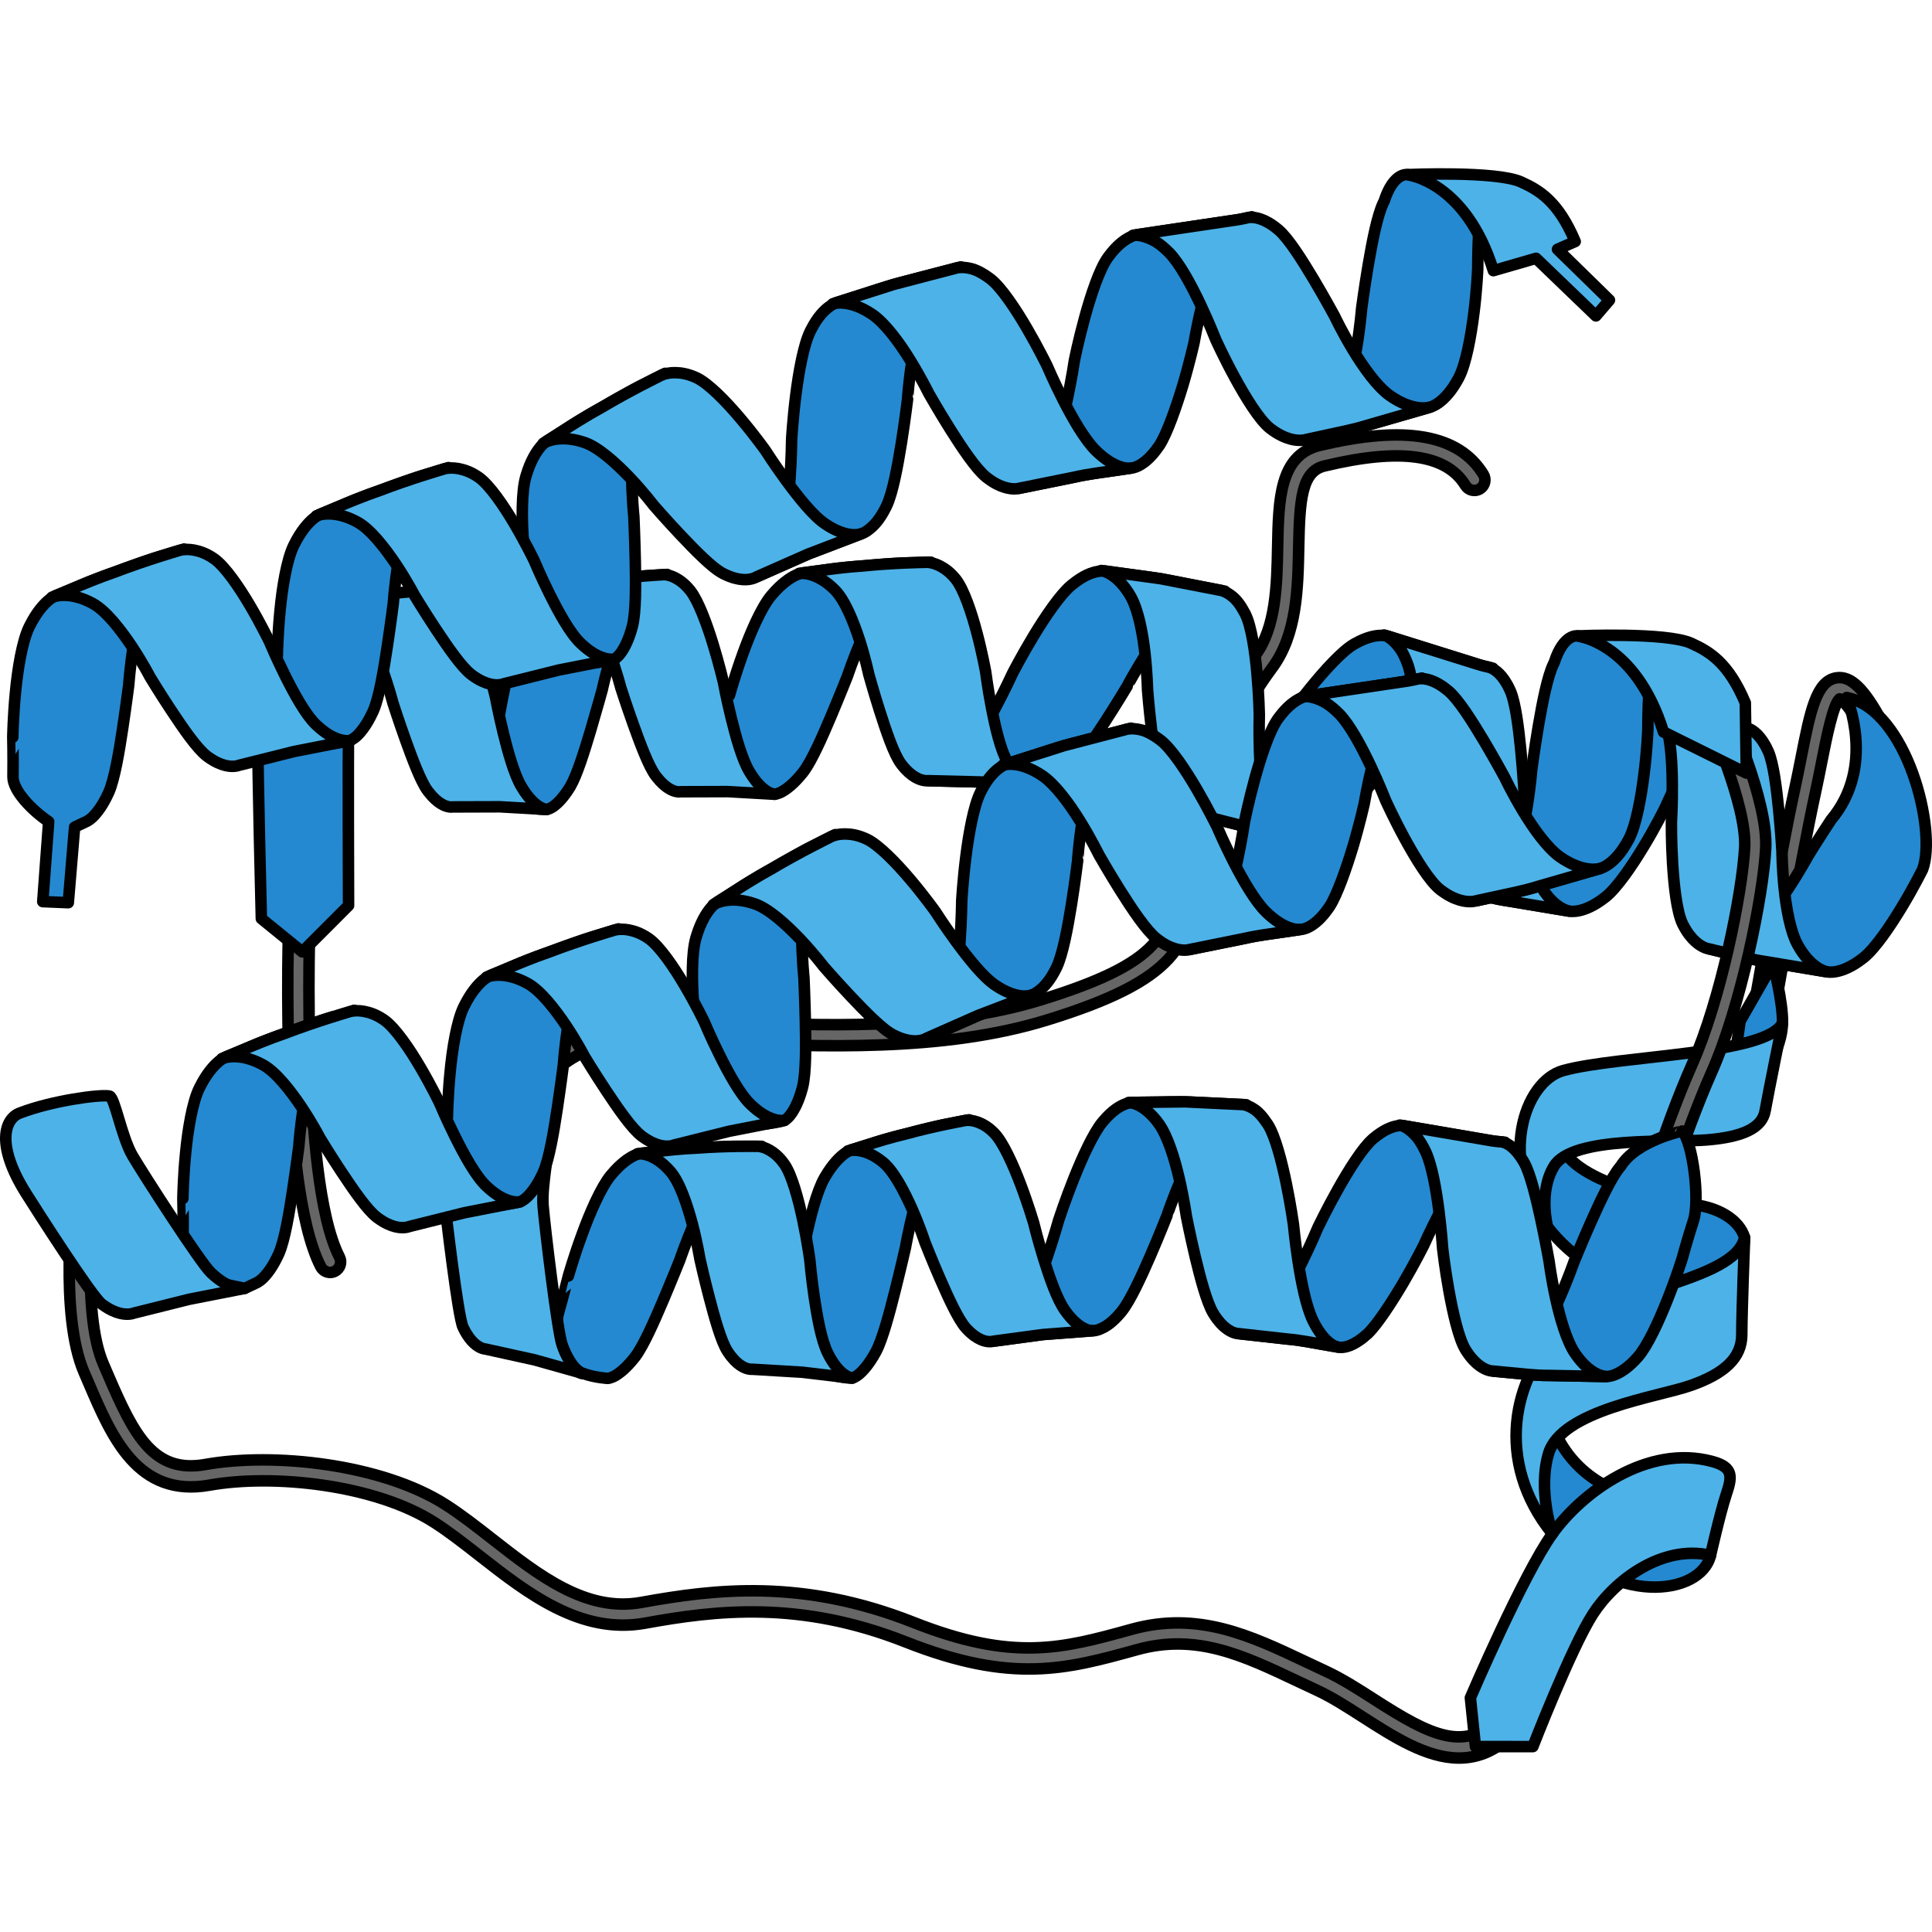
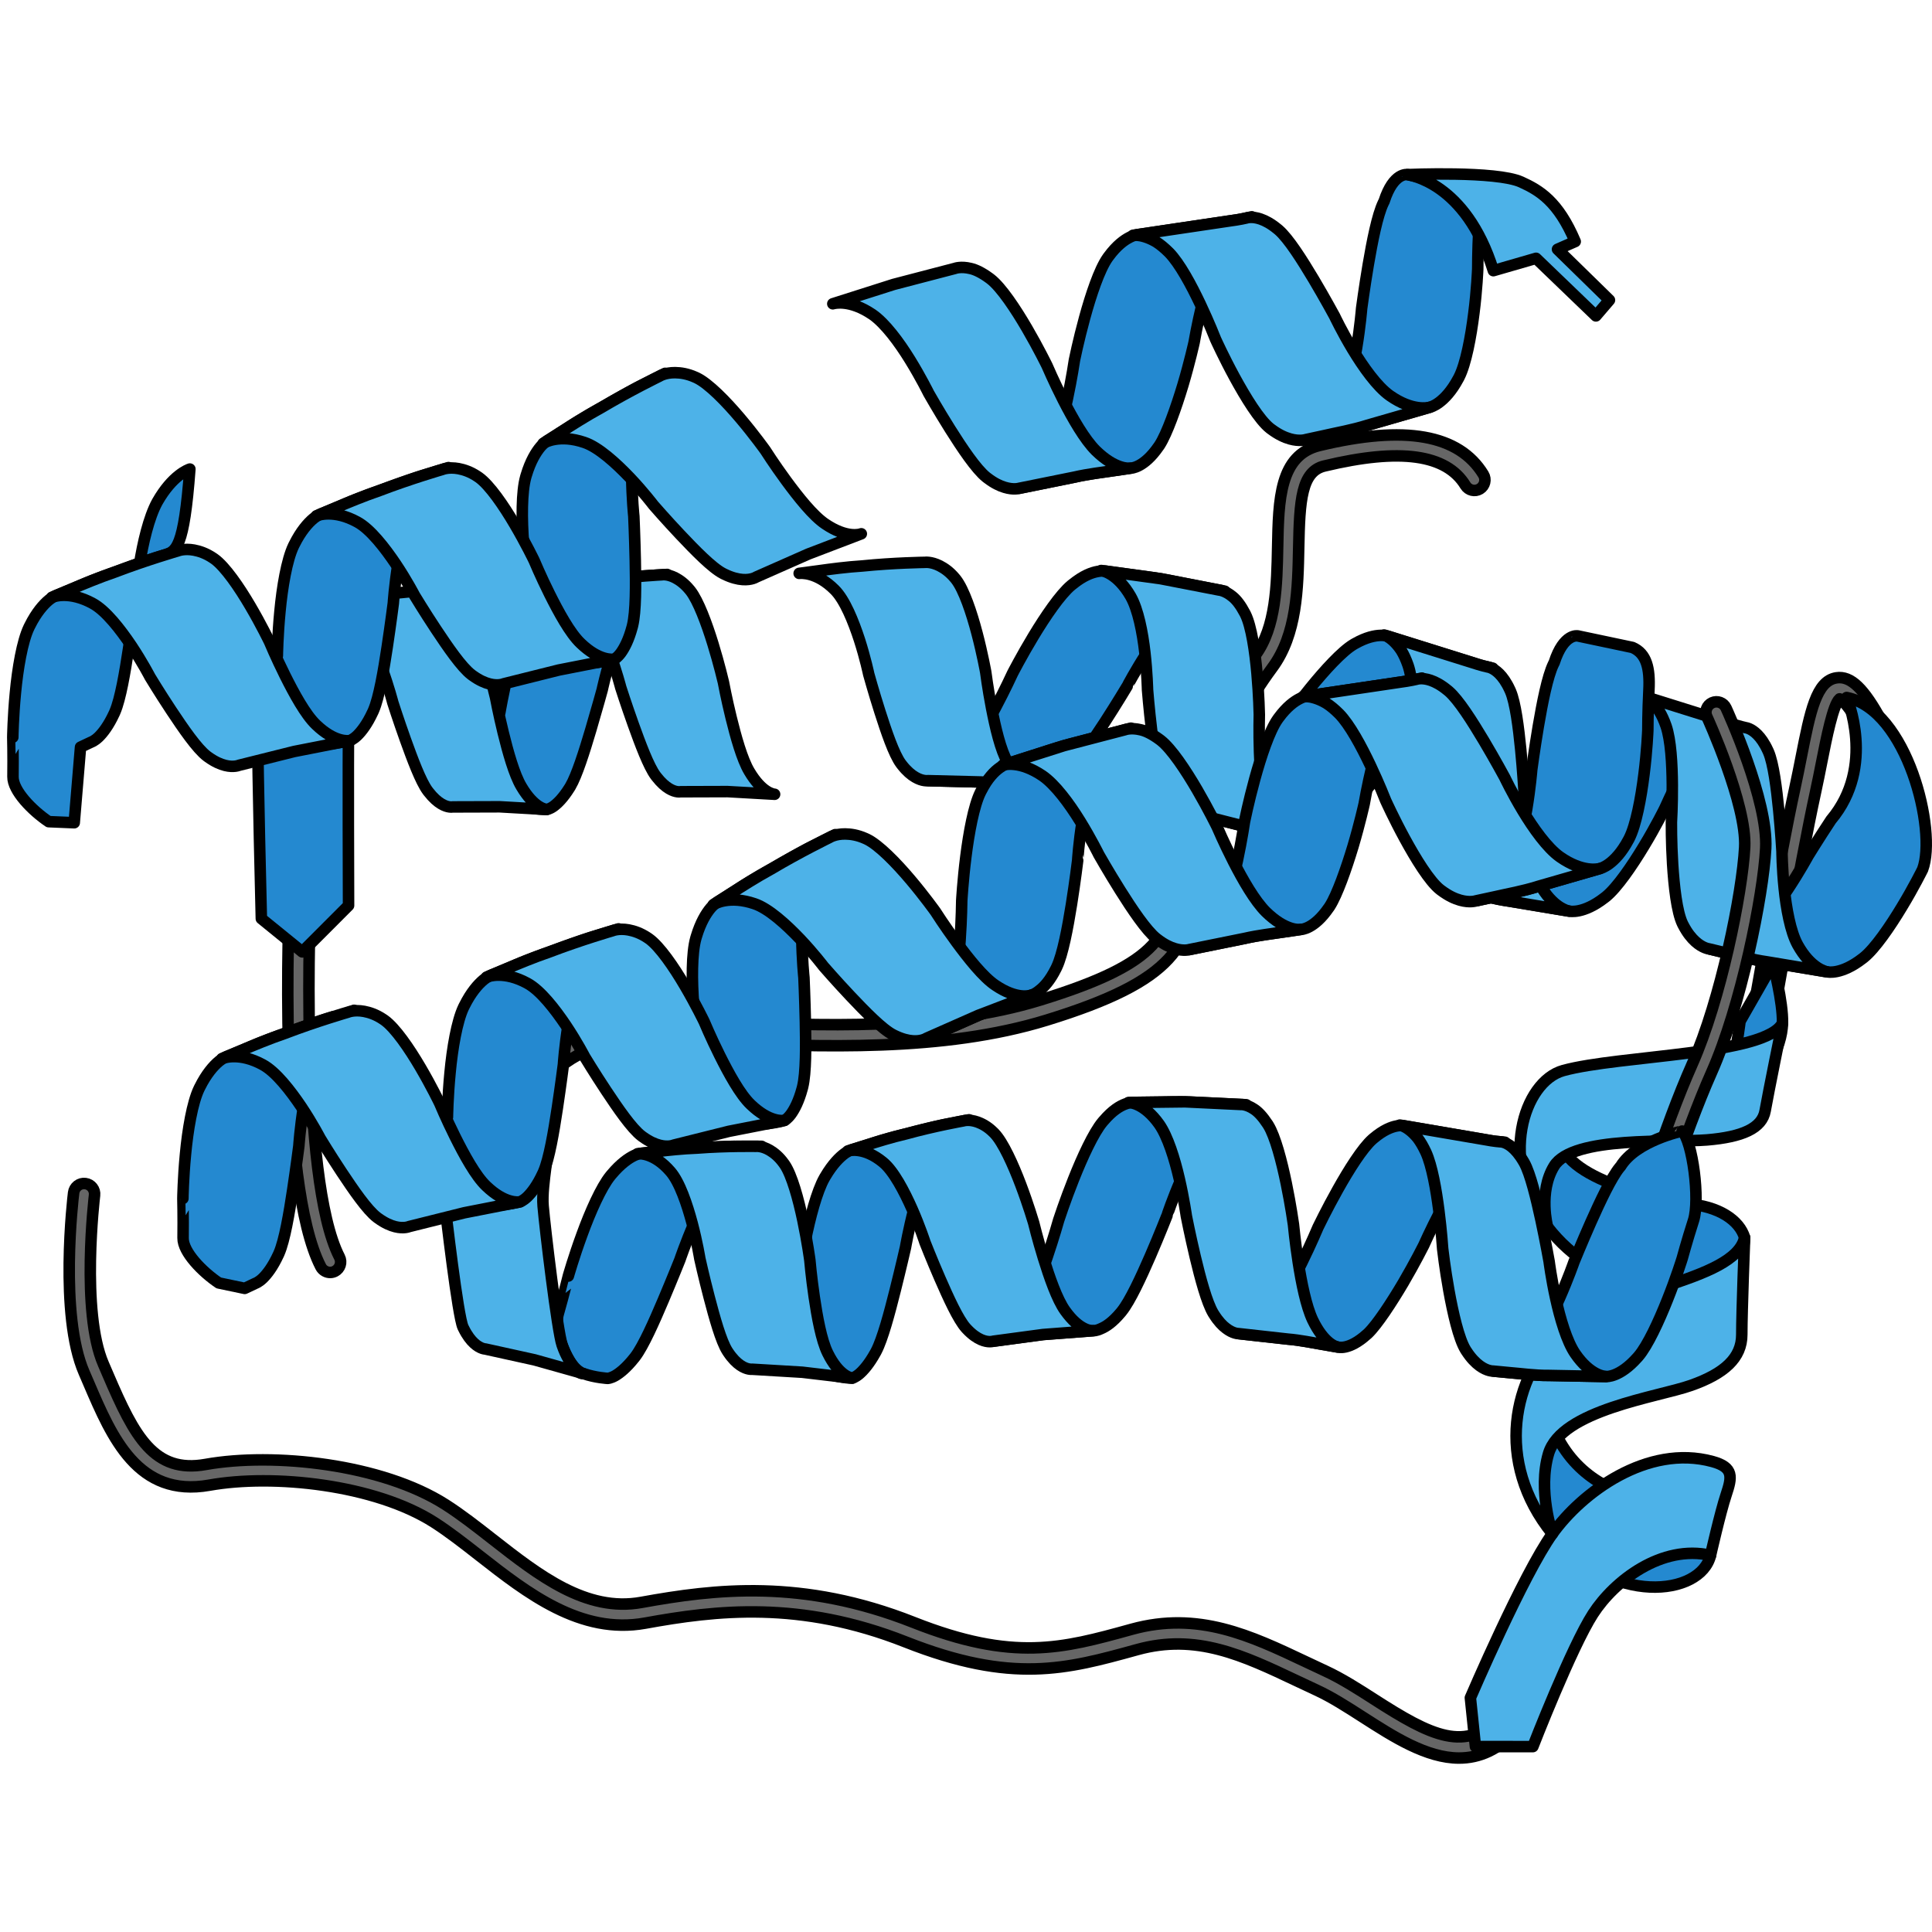
<svg xmlns="http://www.w3.org/2000/svg" version="1.1" id="Camada_1" width="800px" height="800px" viewBox="0 0 335.708 277.258" enable-background="new 0 0 335.708 277.258" xml:space="preserve">
  <g>
    <path fill="#666666" stroke="#000000" stroke-width="2" stroke-linecap="round" stroke-linejoin="round" stroke-miterlimit="10" d="   M306.041,150.919c-0.103,0-0.207-0.009-0.311-0.027c-0.997-0.171-1.666-1.117-1.495-2.113c0.048-0.283,4.881-28.432,7.682-41.236   c0.383-1.751,0.728-3.501,1.06-5.182c1.578-7.993,2.621-13.274,6.126-13.806c2.493-0.38,4.785,1.828,7.912,7.614   c0.481,0.889,0.15,2-0.74,2.481c-0.89,0.481-2,0.149-2.481-0.74c-2.506-4.636-3.795-5.531-4.141-5.698   c-1.131,0.955-2.303,6.892-3.086,10.858c-0.336,1.704-0.687,3.479-1.076,5.255c-2.783,12.723-7.602,40.79-7.65,41.072   C307.69,150.29,306.916,150.919,306.041,150.919z" />
    <path fill="#666666" stroke="#000000" stroke-width="2" stroke-linecap="round" stroke-linejoin="round" stroke-miterlimit="10" d="   M253.534,276.258c-5.646,0-11.379-3.683-16.676-7.085c-2.813-1.807-5.47-3.513-8.086-4.72c-1.168-0.539-2.318-1.083-3.454-1.621   c-9.355-4.429-17.432-8.254-27.679-5.427l-0.257,0.071c-12.007,3.313-21.491,5.93-40.018-1.395   c-18.38-7.266-33.003-5.496-45.266-3.266c-11.209,2.039-20.531-5.259-28.757-11.696c-2.739-2.143-5.325-4.167-7.888-5.808   c-10.282-6.581-27.941-8.458-39.07-6.47c-12.429,2.216-16.952-8.34-20.941-17.656c-0.275-0.644-0.551-1.286-0.827-1.923   c-4.355-10.016-1.927-30.375-1.821-31.236c0.123-1.003,1.033-1.722,2.039-1.594c1.004,0.122,1.717,1.035,1.595,2.039   c-0.025,0.202-2.414,20.229,1.544,29.332c0.28,0.643,0.557,1.291,0.836,1.941c4.584,10.703,8.01,17.092,16.932,15.494   c11.824-2.112,30.649-0.075,41.687,6.99c2.71,1.734,5.363,3.81,8.171,6.008c7.992,6.253,16.253,12.721,25.846,10.977   c12.761-2.32,27.99-4.157,47.267,3.464c17.389,6.875,25.907,4.524,37.699,1.271l0.258-0.072   c11.557-3.187,20.621,1.104,30.219,5.647c1.125,0.533,2.264,1.072,3.421,1.606c2.846,1.314,5.736,3.169,8.53,4.964   c9.702,6.23,16.031,9.518,22.126,2.664c0.672-0.757,1.829-0.824,2.584-0.152c0.756,0.671,0.824,1.828,0.152,2.584   C260.426,274.872,256.996,276.257,253.534,276.258z" />
    <g>
      <path fill="#2489D0" stroke="#000000" stroke-width="2" stroke-linecap="round" stroke-linejoin="round" stroke-miterlimit="10" d="    M309.728,148.548c0.102-3.66-1.651-10.333-1.651-10.333l-5.718,10.007c0,0-1.906,15.249-4.527,17.631    C297.832,165.853,309.473,157.689,309.728,148.548z" />
      <g>
        <path fill="#2489D0" stroke="#000000" stroke-width="2" stroke-linecap="round" stroke-linejoin="round" stroke-miterlimit="10" d="     M269.494,217.881c0,0-6.617,8.718,0.253,19.406c10.178,12.553,25.785,10.857,27.481,3.745l0.401-9.439     C297.629,231.593,275.904,235.51,269.494,217.881z" />
        <path fill="#2489D0" stroke="#000000" stroke-width="2" stroke-linecap="round" stroke-linejoin="round" stroke-miterlimit="10" d="     M292.999,179.952c0,0-20.122-3.205-21.806-10.609c0,0-7.833,5.381-2.288,14.621c8.646,11.225,21.602,10.768,32.464,19.315     l1.781-17.451C302.284,182.859,298.698,180.308,292.999,179.952z" />
        <path fill="#4DB2E8" stroke="#000000" stroke-width="2" stroke-linecap="round" stroke-linejoin="round" stroke-miterlimit="10" d="     M266.354,274.268c0,0,6.723-17.305,10.457-23.073c3.735-5.768,11.951-12.086,20.417-10.163c0,0,1.696-7.477,2.714-10.53     c1.018-3.053,1.357-4.75-2.375-5.768c-11.362-3.099-22.732,5.428-27.821,12.553c-5.089,7.125-14.25,28.499-14.25,28.499     l0.878,8.475L266.354,274.268z" />
        <path fill="#4DB2E8" stroke="#000000" stroke-width="2" stroke-linecap="round" stroke-linejoin="round" stroke-miterlimit="10" d="     M269.747,237.287c-10.178-12.553-6.786-27.481,1.357-34.945c8.143-7.464,30.349-8.71,32.046-16.514     c0,0-0.493,12.782-0.493,16.853c0,4.071-3.053,6.786-8.821,8.821s-22.536,4.275-24.767,11.875     C267.179,229.812,269.747,237.287,269.747,237.287z" />
        <path fill="#4DB2E8" stroke="#000000" stroke-width="2" stroke-linecap="round" stroke-linejoin="round" stroke-miterlimit="10" d="     M268.905,183.964c-8.646-11.225-4.191-25.258,2.719-27.164c9.747-2.689,35.367-2.69,38.105-8.252c0,0-2.478,12.172-3.012,15.23     s-3.977,4.558-10.076,5.069c-6.099,0.511-23.347-0.766-26.599,4.549C267.288,177.896,268.905,183.964,268.905,183.964z" />
      </g>
    </g>
    <path fill="#666666" stroke="#000000" stroke-width="2" stroke-linecap="round" stroke-linejoin="round" stroke-miterlimit="10" d="   M57.429,191.877c-0.687,0.025-1.359-0.34-1.695-0.99c-7.561-14.656-5.497-62.797-5.406-64.839c0.045-1.011,0.906-1.8,1.911-1.747   c1.01,0.045,1.792,0.901,1.747,1.91c-0.022,0.49-2.114,49.203,5.002,62.997c0.463,0.899,0.111,2.002-0.788,2.466   C57.953,191.802,57.69,191.868,57.429,191.877z" />
    <path fill="#666666" stroke="#000000" stroke-width="2" stroke-linecap="round" stroke-linejoin="round" stroke-miterlimit="10" d="   M86.693,171.246c-0.147,0-0.298-0.018-0.447-0.055c-0.979-0.247-1.574-1.238-1.329-2.217c0.054-0.214,5.537-21.161,26.393-21.161   c0.219,0,0.435,0.002,0.657,0.007c3.868,0.08,7.952,0.251,12.276,0.432c18.348,0.769,39.146,1.639,56.547-3.717   c20.917-6.436,23.103-11.586,23.103-21.804c0-11.468,5.589-26.424,14.24-38.103c3.601-4.861,3.745-12.267,3.872-18.8   c0.16-8.214,0.311-15.973,7.266-17.642c14.913-3.579,24.231-1.933,28.487,5.032c0.527,0.862,0.255,1.989-0.607,2.516   c-0.863,0.527-1.989,0.255-2.516-0.607c-3.322-5.435-11.338-6.542-24.509-3.381c-4.001,0.96-4.301,6.003-4.46,14.153   c-0.138,7.081-0.294,15.107-4.591,20.908c-8.087,10.918-13.52,25.354-13.52,35.924c0,12.271-3.569,18.498-25.687,25.303   c-18.003,5.539-39.134,4.656-57.777,3.875c-4.304-0.18-8.37-0.35-12.199-0.43c-18.475-0.382-23.229,17.619-23.423,18.385   C88.257,170.693,87.511,171.246,86.693,171.246z" />
    <g>
      <path fill="#2489D0" stroke="#000000" stroke-width="2" stroke-linecap="round" stroke-linejoin="round" stroke-miterlimit="10" d="    M56.369,75.796c-8.557,1.537-11.58,13.804-11.595,21.279c-0.015,7.475,0.639,33.324,0.639,33.324l7.11,5.778l8.043-8.055    c0,0-0.091-26.157,0.008-31.336s8.471-12.095,8.471-12.095S67.516,73.795,56.369,75.796z" />
      <g>
        <g>
-           <path fill="#2489D0" stroke="#000000" stroke-width="2" stroke-linecap="round" stroke-linejoin="round" stroke-miterlimit="10" d="      M134.168,74.082l0-0.003l-0.203,0.239c-1.645,1.989-3.535,6.265-4.918,10.138c-1.39,3.843-2.293,7.145-2.293,7.145      c-0.002,0-0.676,2.921-1.651,6.49c-0.976,3.579,1.932,8.973,3.612,8.588c3.304,1.758,5.881,2.107,5.881,2.107      s0.513-0.017,1.365-0.492c0.85-0.491,2.042-1.41,3.446-3.154l0,0.003l0.18-0.23c1.444-1.882,3.294-6.075,4.865-9.801      c1.568-3.725,2.82-6.896,2.82-6.896s0.945-2.872,2.424-6.295c1.472-3.419,3.5-7.387,5.52-9.563      c3.509-3.666,6.207-3.879,6.52-3.897c0,0-1.349,0.039-3.371,0.097c-2.013,0.013-4.743,0.241-7.473,0.476      c-2.722,0.194-5.454,0.449-7.53,0.772c-2.066,0.274-3.446,0.459-3.446,0.459s-0.625,0.006-1.656,0.462      C137.22,71.222,135.766,72.21,134.168,74.082z" />
          <g>
            <path fill="#2489D0" stroke="#000000" stroke-width="2" stroke-linecap="round" stroke-linejoin="round" stroke-miterlimit="10" d="       M186.373,72.297l0-0.005l-0.232,0.188c-1.903,1.581-4.503,5.407-6.575,8.843c-2.076,3.437-3.636,6.478-3.636,6.478       s-1.257,2.75-2.972,5.983c-1.724,3.281-3.886,7.086-5.79,9.073c-3.327,3.479-5.587,3.573-5.872,3.57       c0,0,4.643,0.114,9.284,0.229c4.625,0.365,9.251,0.729,9.251,0.729s0.509,0.118,1.437-0.137       c0.924-0.203,2.262-0.758,3.953-2.163l0,0.002l0.215-0.184c1.757-1.508,4.318-5.241,6.493-8.584       c2.167-3.346,3.931-6.307,3.931-6.307c0-0.002,1.431-2.737,3.41-5.775c1.981-3.064,4.555-6.542,6.792-8.215       c3.915-2.92,6.478-2.577,6.773-2.521c0,0-5.086-0.989-10.17-1.981c-2.548-0.479-5.165-0.748-7.097-1.036       c-1.941-0.266-3.236-0.442-3.236-0.442s-0.572-0.155-1.604,0.035C189.705,70.253,188.213,70.794,186.373,72.297z" />
            <path fill="#4DB2E8" stroke="#000000" stroke-width="2" stroke-linecap="round" stroke-linejoin="round" stroke-miterlimit="10" d="       M175.098,103.255c-1.247-2.139-2.157-6.14-2.808-9.495c-0.648-3.353-1.007-6.188-1.007-6.188s-0.564-3.151-1.51-6.744       c-0.941-3.594-2.289-7.623-3.664-9.374l-0.171-0.209c-0.935-1.127-1.869-1.75-2.667-2.159       c-1.503-0.751-2.562-0.595-2.562-0.595s-5.379,0.072-10.855,0.627c-2.719,0.173-5.473,0.535-7.544,0.827       c-2.066,0.276-3.445,0.461-3.445,0.461c0.319-0.042,3.067-0.26,6.163,2.844c1.771,1.75,3.274,5.516,4.312,8.703       c1.034,3.213,1.609,5.963,1.609,5.963s0.837,3.037,1.933,6.476c1.104,3.45,2.437,7.428,3.671,9.086l0.152,0.198l0,0       c0.842,1.086,1.637,1.741,2.326,2.143c1.284,0.755,2.194,0.605,2.194,0.605s4.643,0.114,9.284,0.231       c4.625,0.362,9.253,0.724,9.253,0.724C179.476,107.354,177.268,107.029,175.098,103.255z" />
            <path fill="#2489D0" stroke="#000000" stroke-width="2" stroke-linecap="round" stroke-linejoin="round" stroke-miterlimit="10" d="       M92.104,76.937l0-0.003l-0.161,0.243c-1.302,2.022-2.653,6.325-3.588,10.214c-0.943,3.859-1.497,7.167-1.497,7.167       c-0.002,0-0.383,2.923-0.981,6.498c-0.598,3.585,3.633,10.243,5.082,9.814c2.036,0.583,4.037,0.557,4.037,0.557       s0.449-0.031,1.164-0.526c0.712-0.512,1.693-1.458,2.8-3.231l0,0.003l0.141-0.233c1.132-1.91,2.454-6.13,3.565-9.877       c1.108-3.746,1.979-6.933,1.979-6.933s0.623-2.882,1.674-6.325c1.046-3.439,2.54-7.44,4.158-9.659       c2.818-3.741,5.174-4.028,5.448-4.054c0,0-1.183,0.076-2.956,0.189c-1.768,0.068-4.151,0.37-6.534,0.679       c-2.379,0.267-4.762,0.596-6.562,0.974c-1.796,0.329-2.996,0.551-2.996,0.551s-0.549,0.023-1.422,0.505       C94.58,74.01,93.373,75.033,92.104,76.937z" />
            <path fill="#4DB2E8" stroke="#000000" stroke-width="2" stroke-linecap="round" stroke-linejoin="round" stroke-miterlimit="10" d="       M130.196,104.815c-1.251-2.092-2.341-6.045-3.157-9.362c-0.813-3.316-1.334-6.124-1.334-6.124s-0.724-3.117-1.816-6.663       c-1.087-3.547-2.565-7.516-3.901-9.218l-0.166-0.203c-0.904-1.094-1.769-1.688-2.501-2.073       c-1.375-0.706-2.295-0.521-2.295-0.521s-4.723,0.219-9.495,0.922c-2.377,0.247-4.772,0.683-6.57,1.03       c-1.796,0.331-2.995,0.554-2.995,0.554c0.277-0.05,2.677-0.343,5.623,2.658c1.683,1.691,3.278,5.394,4.422,8.533       c1.142,3.165,1.847,5.884,1.847,5.884s0.956,2.996,2.168,6.385c1.22,3.4,2.681,7.318,3.886,8.932l0.148,0.192l0,0       c0.819,1.057,1.565,1.685,2.2,2.067c1.183,0.715,1.972,0.541,1.972,0.541s4.089-0.014,8.177-0.025       c4.091,0.233,8.186,0.465,8.186,0.465C134.341,108.769,132.377,108.507,130.196,104.815z" />
            <path fill="#4DB2E8" stroke="#000000" stroke-width="2" stroke-linecap="round" stroke-linejoin="round" stroke-miterlimit="10" d="       M90.598,107.456c-1.251-2.092-2.341-6.045-3.157-9.362c-0.813-3.316-1.334-6.124-1.334-6.124s-0.724-3.117-1.816-6.663       c-1.087-3.547-2.565-7.516-3.901-9.218l-0.166-0.203c-0.904-1.094-1.769-1.688-2.501-2.073       c-1.375-0.706-2.295-0.521-2.295-0.521s-4.723,0.219-9.495,0.922c-2.377,0.247-4.772,0.683-6.57,1.03       c-1.796,0.331-2.995,0.553-2.995,0.553c0.277-0.05,2.677-0.343,5.623,2.658c1.683,1.691,3.278,5.394,4.422,8.533       c1.142,3.165,1.847,5.884,1.847,5.884s0.956,2.996,2.168,6.385c1.22,3.4,2.681,7.318,3.886,8.932l0.148,0.192l0,0       c0.819,1.057,1.565,1.685,2.199,2.067c1.183,0.715,1.972,0.541,1.972,0.541s4.089-0.014,8.177-0.025       c4.091,0.233,8.186,0.465,8.186,0.465C94.744,111.411,92.78,111.148,90.598,107.456z" />
          </g>
          <g>
            <path fill="#2489D0" stroke="#000000" stroke-width="2" stroke-linecap="round" stroke-linejoin="round" stroke-miterlimit="10" d="       M235.439,82.61l0.001-0.003l-0.246,0.144c-2.02,1.199-5.037,4.521-7.507,7.557c-2.477,3.035-4.42,5.776-4.42,5.776       s-6.445,10.237-10.718,13.432c-3.758,2.783-5.985,2.375-6.262,2.31c0,0,4.507,1.147,9.014,2.295       c2.266,0.51,4.466,1.305,6.138,1.815c1.666,0.525,2.777,0.877,2.777,0.877s1.901,0.93,5.596-1.339l-0.002,0.005l0.238-0.147       c1.884-1.241,4.992-4.539,7.571-7.545c2.562-3.01,4.574-5.736,4.574-5.736s6.644-10.007,10.938-13.019       c3.767-2.563,5.978-2.194,6.257-2.157c0,0-0.28-0.066-0.768-0.182c-0.49-0.117-1.191-0.265-2.014-0.545       c-1.656-0.517-3.863-1.209-6.069-1.899c-4.542-1.422-9.084-2.841-9.084-2.841S239.323,80.402,235.439,82.61z" />
            <path fill="#4DB2E8" stroke="#000000" stroke-width="2" stroke-linecap="round" stroke-linejoin="round" stroke-miterlimit="10" d="       M220.205,111.564c-0.885-2.498-1.222-6.589-1.349-10.126c-0.123-3.537-0.034-6.485-0.034-6.485s-0.062-3.311-0.404-7.149       c-0.34-3.836-0.977-8.196-1.991-10.256l-0.127-0.25l0,0.003c-0.702-1.337-1.43-2.29-2.124-2.846       c-1.287-1.076-2.307-1.145-2.307-1.145s-5.085-0.989-10.171-1.976c-5.175-0.714-10.346-1.428-10.346-1.428       c0.3,0.047,2.838,0.545,5.112,4.489c1.295,2.271,2.075,6.262,2.471,9.777c0.398,3.522,0.462,6.461,0.462,6.461       s0.255,3.295,0.715,7.076c0.461,3.781,1.108,8.039,2.037,9.997l0.117,0.232l0,0c0.641,1.282,1.313,2.12,1.92,2.679       c1.13,1.056,2.028,1.188,2.028,1.188s4.506,1.152,9.011,2.298c2.269,0.512,4.469,1.3,6.141,1.809       c1.667,0.528,2.777,0.877,2.777,0.877C223.877,116.7,221.767,115.873,220.205,111.564z" />
          </g>
          <g>
            <path fill="#2489D0" stroke="#000000" stroke-width="2" stroke-linecap="round" stroke-linejoin="round" stroke-miterlimit="10" d="       M280.035,94.077l-0.213,0.172c-1.738,1.472-4.3,5.145-6.492,8.444c-2.184,3.305-3.975,6.229-3.975,6.229       s-1.441,2.659-3.479,5.747c-2.034,3.084-4.702,6.623-6.945,8.17c-3.953,2.781-6.512,2.325-6.806,2.262       c0,0,1.264,0.303,3.164,0.757c1.911,0.429,4.401,1.142,7.031,1.511c5.204,0.868,10.407,1.737,10.407,1.737       s2.382,0.55,6.091-2.342l0,0.002l0.237-0.186c1.92-1.552,4.532-5.355,6.586-8.771c2.057-3.383,3.607-6.521,3.607-6.521       s1.245-2.798,2.919-6.096c1.681-3.3,2.175-5.827,0.499-7.779l-7.313-5.745C285.354,91.672,283.488,90.195,280.035,94.077z" />
            <path fill="#4DB2E8" stroke="#000000" stroke-width="2" stroke-linecap="round" stroke-linejoin="round" stroke-miterlimit="10" d="       M267.544,124.424c-1.279-2.309-1.998-6.38-2.354-9.869c-0.36-3.488-0.379-6.394-0.379-6.394s-0.192-3.331-0.565-7.155       c-0.379-3.826-0.919-8.138-1.789-10.144l-0.11-0.244l0,0.005c-0.6-1.316-1.242-2.187-1.826-2.773       c-1.091-1.092-1.989-1.176-1.989-1.176s-1.124-0.235-2.773-0.788c-1.654-0.518-3.86-1.207-6.067-1.899       c-4.587-1.432-9.173-2.872-9.173-2.872c0.144,0.05,0.805,0.299,1.638,1.082c0.417,0.392,0.878,0.914,1.338,1.613       c0.413,0.674,0.81,1.522,1.181,2.586c1.642,4.864,0.921,16.717,0.921,16.717s-0.031,3.345,0.208,7.23       c0.241,3.864,0.734,8.356,1.727,10.401l0.125,0.246l0-0.005c0.686,1.335,1.428,2.235,2.103,2.843       c1.262,1.138,2.282,1.252,2.282,1.252s1.266,0.304,3.166,0.759c1.912,0.424,4.397,1.148,7.027,1.515       c5.204,0.868,10.407,1.74,10.407,1.74C272.345,129.035,269.785,128.459,267.544,124.424z" />
          </g>
          <g>
            <path fill="#2489D0" stroke="#000000" stroke-width="2" stroke-linecap="round" stroke-linejoin="round" stroke-miterlimit="10" d="       M318.163,113.245c-2.184,3.305-3.975,6.229-3.975,6.229s-1.441,2.659-3.479,5.747c-2.034,3.084-4.702,6.623-6.945,8.17       c-3.953,2.781-6.512,2.325-6.806,2.262c0,0,1.264,0.303,3.164,0.757c1.91,0.429,4.401,1.142,7.031,1.511       c5.204,0.868,10.407,1.737,10.407,1.737s2.382,0.55,6.091-2.342l0,0.002l0.237-0.186c1.92-1.552,4.532-5.355,6.586-8.771       c2.057-3.383,3.607-6.521,3.607-6.521c2.521-6.731-2.692-27.77-13.199-29.861C320.882,91.979,326.019,103.907,318.163,113.245z       " />
            <path fill="#4DB2E8" stroke="#000000" stroke-width="2" stroke-linecap="round" stroke-linejoin="round" stroke-miterlimit="10" d="       M312.376,134.976c-1.279-2.309-1.998-6.38-2.354-9.869c-0.36-3.488-0.379-6.394-0.379-6.394s-0.192-3.331-0.565-7.155       c-0.379-3.826-0.919-8.138-1.789-10.144l-0.11-0.244l0,0.005c-0.6-1.316-1.242-2.187-1.826-2.773       c-1.091-1.092-1.989-1.176-1.989-1.176s-1.124-0.235-2.773-0.788c-1.654-0.518-3.86-1.207-6.067-1.899       c-4.587-1.432-9.173-2.872-9.173-2.872c0.144,0.05,0.805,0.299,1.638,1.082c0.417,0.392,0.878,0.914,1.338,1.613       c0.413,0.674,0.81,1.522,1.181,2.586c1.642,4.864,0.921,16.717,0.921,16.717s-0.031,3.345,0.208,7.23       c0.241,3.864,0.734,8.356,1.727,10.401l0.125,0.246l0-0.005c0.686,1.335,1.428,2.235,2.103,2.843       c1.262,1.138,2.282,1.252,2.282,1.252s1.266,0.304,3.166,0.759c1.912,0.424,4.397,1.148,7.027,1.515       c5.204,0.868,10.407,1.74,10.407,1.74C317.177,139.588,314.617,139.012,312.376,134.976z" />
          </g>
        </g>
      </g>
    </g>
    <path fill="#666666" stroke="#000000" stroke-width="2" stroke-linecap="round" stroke-linejoin="round" stroke-miterlimit="10" d="   M286.059,185.128c-0.173,0-0.349-0.025-0.522-0.076c-0.969-0.288-1.521-1.307-1.233-2.276c0.046-0.157,4.719-15.807,9.756-27.141   c4.929-11.09,8.68-29.693,9.098-37.628c0.392-7.447-6.496-22.542-6.565-22.693c-0.422-0.919-0.019-2.006,0.899-2.427   c0.919-0.423,2.005-0.02,2.427,0.899c0.299,0.652,7.333,16.068,6.894,24.414c-0.432,8.211-4.312,27.455-9.408,38.923   c-4.942,11.119-9.546,26.542-9.592,26.697C287.576,184.613,286.848,185.128,286.059,185.128z" />
    <g>
      <g>
        <path fill="#2489D0" stroke="#000000" stroke-width="2" stroke-linecap="round" stroke-linejoin="round" stroke-miterlimit="10" d="     M143.409,175.193l0-0.003l-0.159,0.273c-1.286,2.26-2.519,6.871-3.329,10.999c-0.821,4.097-1.255,7.575-1.255,7.575     c-0.002,0.001-0.27,3.057-0.738,6.815c-0.468,3.768,2.902,8.787,4.418,8.144c3.292,1.281,5.732,1.245,5.732,1.245     s0.475-0.095,1.21-0.703c0.731-0.625,1.727-1.735,2.819-3.711l0,0.003l0.139-0.259c1.112-2.121,2.317-6.643,3.321-10.649     c1-4.005,1.776-7.402,1.776-7.402s0.526-3.049,1.481-6.734c0.949-3.681,2.348-8.001,3.96-10.508     c2.814-4.238,5.299-4.861,5.588-4.927c0,0-1.25,0.243-3.125,0.607c-1.871,0.317-4.384,0.959-6.896,1.609     c-2.51,0.607-5.02,1.277-6.912,1.916c-1.889,0.588-3.151,0.984-3.151,0.984s-0.581,0.1-1.484,0.718     C145.897,171.839,144.665,173.059,143.409,175.193z" />
        <g>
          <path fill="#2489D0" stroke="#000000" stroke-width="2" stroke-linecap="round" stroke-linejoin="round" stroke-miterlimit="10" d="      M191.77,165.513l-0.001-0.005l-0.192,0.225c-1.576,1.887-3.525,6.149-5.03,9.938c-1.508,3.79-2.586,7.102-2.586,7.102      s-0.832,2.972-2.029,6.501c-1.2,3.58-2.744,7.755-4.271,10.053c-2.668,4.021-4.759,4.458-5.024,4.498      c0,0,4.335-0.585,8.668-1.169c4.349-0.329,8.699-0.658,8.699-0.658s0.489,0.043,1.32-0.356c0.835-0.344,2.012-1.108,3.412-2.785      l0,0.002l0.177-0.219c1.449-1.791,3.373-5.954,4.985-9.664c1.605-3.712,2.882-6.974,2.882-6.974      c0-0.002,0.994-2.984,2.463-6.357c1.467-3.398,3.434-7.306,5.309-9.336c3.284-3.545,5.711-3.584,5.993-3.573      c0,0-4.854-0.234-9.708-0.47c-2.43-0.1-4.898,0.022-6.732,0.022c-1.839,0.024-3.065,0.04-3.065,0.04s-0.551-0.07-1.488,0.277      C194.619,162.943,193.297,163.715,191.77,165.513z" />
          <path fill="#4DB2E8" stroke="#000000" stroke-width="2" stroke-linecap="round" stroke-linejoin="round" stroke-miterlimit="10" d="      M185.088,198.535c-1.424-1.976-2.763-5.887-3.782-9.183c-1.016-3.294-1.699-6.109-1.699-6.109s-0.913-3.103-2.235-6.595      c-1.318-3.494-3.069-7.367-4.564-8.931l-0.185-0.185c-1.009-0.999-1.954-1.488-2.748-1.782      c-1.491-0.534-2.457-0.216-2.457-0.216s-4.997,0.884-10.024,2.272c-2.509,0.585-5.027,1.367-6.918,1.975      c-1.888,0.591-3.149,0.986-3.149,0.986c0.292-0.09,2.822-0.726,6.085,1.948c1.863,1.504,3.725,5.087,5.084,8.154      c1.358,3.094,2.231,5.79,2.231,5.79s1.152,2.946,2.596,6.26c1.452,3.324,3.182,7.148,4.534,8.639l0.165,0.177l0,0      c0.917,0.972,1.738,1.514,2.428,1.817c1.287,0.57,2.116,0.281,2.116,0.281s4.335-0.585,8.668-1.166      c4.348-0.331,8.7-0.663,8.7-0.663C189.667,202.022,187.572,202.026,185.088,198.535z" />
          <path fill="#2489D0" stroke="#000000" stroke-width="2" stroke-linecap="round" stroke-linejoin="round" stroke-miterlimit="10" d="      M106.263,174.852l0-0.003l-0.198,0.238c-1.608,1.979-3.515,6.285-4.935,10.196c-1.425,3.879-2.376,7.222-2.376,7.222      c-0.002,0-0.726,2.96-1.752,6.573c-1.028,3.623,2.757,10.71,4.348,10.368c2.106,0.732,4.242,0.839,4.242,0.839      s0.482-0.002,1.298-0.46c0.814-0.475,1.963-1.377,3.336-3.113l0,0.003l0.176-0.229c1.415-1.876,3.283-6.099,4.874-9.853      c1.588-3.754,2.863-6.952,2.863-6.952s0.977-2.903,2.472-6.35c1.489-3.444,3.517-7.432,5.482-9.591      c3.41-3.634,5.952-3.769,6.247-3.777c0,0-1.268-0.001-3.171-0.005c-1.892-0.049-4.464,0.1-7.037,0.256      c-2.564,0.114-5.139,0.29-7.099,0.556c-1.95,0.216-3.253,0.363-3.253,0.363s-0.588-0.014-1.571,0.421      C109.22,172.026,107.822,172.991,106.263,174.852z" />
          <path fill="#4DB2E8" stroke="#000000" stroke-width="2" stroke-linecap="round" stroke-linejoin="round" stroke-miterlimit="10" d="      M143.823,205.888c-1.106-2.221-1.837-6.334-2.345-9.778c-0.506-3.442-0.755-6.347-0.755-6.347s-0.432-3.234-1.21-6.93      c-0.773-3.697-1.916-7.851-3.154-9.68l-0.154-0.218c-0.844-1.179-1.702-1.843-2.44-2.286c-1.389-0.813-2.389-0.686-2.389-0.686      s-5.057-0.092-10.219,0.306c-2.56,0.093-5.159,0.378-7.114,0.612c-1.95,0.218-3.252,0.365-3.252,0.365      c0.301-0.033,2.89-0.171,5.703,3.092c1.61,1.841,2.906,5.731,3.783,9.015c0.873,3.311,1.328,6.135,1.328,6.135      s0.692,3.125,1.616,6.669c0.931,3.555,2.06,7.657,3.169,9.387l0.136,0.207l0,0c0.758,1.134,1.485,1.827,2.119,2.259      c1.183,0.81,2.043,0.685,2.043,0.685s4.359,0.259,8.717,0.522c4.335,0.512,8.673,1.024,8.673,1.024      C147.81,210.206,145.745,209.806,143.823,205.888z" />
          <path fill="#4DB2E8" stroke="#000000" stroke-width="2" stroke-linecap="round" stroke-linejoin="round" stroke-miterlimit="10" d="      M97.671,204.467c-0.822-2.374-2.983-20.362-3.299-24.144c-0.311-3.783,1.344-10.554,0.668-11.109      c-1.275-1.024-8.32-3.492-13.481-3.91c-2.547-0.311-5.539,3.181-4.436,13.14c0.38,3.428,2.442,21.05,3.327,22.938l0.11,0.226      l0,0c0.611,1.243,1.246,2.043,1.821,2.571c1.072,0.988,1.939,1,1.939,1s4.285,0.943,8.568,1.889      c4.23,1.189,8.463,2.379,8.463,2.379C101.089,209.371,99.094,208.65,97.671,204.467z" />
        </g>
        <g>
          <path fill="#2489D0" stroke="#000000" stroke-width="2" stroke-linecap="round" stroke-linejoin="round" stroke-miterlimit="10" d="      M238.699,168.547l0.001-0.003l-0.212,0.182c-1.732,1.518-4.131,5.333-6.056,8.777c-1.931,3.444-3.403,6.51-3.403,6.51      s-4.738,11.329-8.321,15.206c-3.155,3.383-5.277,3.305-5.543,3.282c0,0,4.335,0.481,8.671,0.962      c2.172,0.174,4.317,0.647,5.935,0.91c1.615,0.28,2.692,0.469,2.692,0.469s1.884,0.654,5.043-2.198l-0.001,0.006l0.203-0.184      c1.6-1.539,4.087-5.345,6.116-8.775c2.013-3.432,3.55-6.493,3.55-6.493s4.951-11.126,8.576-14.821      c3.19-3.161,5.293-3.121,5.557-3.126c0,0-0.269-0.025-0.737-0.068c-0.471-0.045-1.141-0.089-1.942-0.248      c-1.605-0.273-3.743-0.641-5.881-1.006c-4.402-0.753-8.803-1.504-8.803-1.504S242.041,165.727,238.699,168.547z" />
          <path fill="#4DB2E8" stroke="#000000" stroke-width="2" stroke-linecap="round" stroke-linejoin="round" stroke-miterlimit="10" d="      M228.086,200.138c-1.131-2.394-1.948-6.482-2.502-10.041c-0.55-3.56-0.83-6.556-0.83-6.556s-0.465-3.34-1.256-7.172      c-0.788-3.83-1.918-8.145-3.115-10.076l-0.149-0.234l0,0.003c-0.818-1.247-1.613-2.101-2.327-2.559      c-1.33-0.894-2.288-0.81-2.288-0.81s-4.853-0.234-9.709-0.465c-4.903,0.058-9.803,0.115-9.803,0.115      c0.285,0.003,2.708,0.124,5.31,3.771c1.484,2.102,2.702,6.022,3.503,9.519c0.804,3.504,1.225,6.467,1.225,6.467      s0.643,3.295,1.536,7.052c0.895,3.756,2.021,7.966,3.126,9.807l0.138,0.218l0,0c0.755,1.201,1.482,1.947,2.117,2.421      c1.182,0.898,2.034,0.896,2.034,0.896s4.335,0.486,8.669,0.965c2.174,0.176,4.319,0.641,5.937,0.904      c1.616,0.282,2.692,0.469,2.692,0.469C232.135,204.781,230.07,204.262,228.086,200.138z" />
        </g>
        <g>
          <path fill="#2489D0" stroke="#000000" stroke-width="2" stroke-linecap="round" stroke-linejoin="round" stroke-miterlimit="10" d="      M281.61,173.422l-0.177,0.206c-1.436,1.751-3.368,5.854-5.002,9.522c-1.626,3.673-2.933,6.902-2.933,6.902      s-1.014,2.908-2.53,6.339c-1.513,3.427-3.56,7.409-5.458,9.313c-3.336,3.41-5.774,3.335-6.055,3.315      c0,0,1.214,0.115,3.037,0.288c1.831,0.146,4.236,0.492,6.729,0.468c4.949,0.093,9.899,0.188,9.899,0.188s2.285,0.198,5.38-3.288      l0,0.002l0.198-0.224c1.596-1.86,3.558-6.102,5.049-9.867c1.497-3.733,2.554-7.142,2.554-7.142s0.814-3.018,1.966-6.608      c1.158-3.592-0.182-13.801-1.982-15.523C292.286,167.314,284.346,168.974,281.61,173.422z" />
          <path fill="#4DB2E8" stroke="#000000" stroke-width="2" stroke-linecap="round" stroke-linejoin="round" stroke-miterlimit="10" d="      M273.722,206.009c-1.475-2.143-2.644-6.154-3.405-9.63c-0.764-3.475-1.139-6.411-1.139-6.411s-0.589-3.341-1.406-7.154      c-0.824-3.813-1.857-8.095-2.913-9.993l-0.132-0.23l0.001,0.005c-0.721-1.241-1.425-2.025-2.041-2.53      c-1.149-0.94-1.995-0.89-1.995-0.89s-1.075-0.068-2.677-0.379c-1.603-0.274-3.741-0.639-5.879-1.006      c-4.444-0.757-8.89-1.522-8.89-1.522c0.14,0.029,0.785,0.181,1.657,0.848c0.436,0.333,0.929,0.792,1.444,1.431      c0.467,0.62,0.941,1.417,1.417,2.438c2.127,4.673,2.915,16.774,2.915,16.774s0.382,3.389,1.083,7.283      c0.7,3.873,1.712,8.344,2.887,10.262l0.146,0.23l-0.001-0.005c0.803,1.247,1.604,2.046,2.307,2.559      c1.315,0.961,2.277,0.923,2.277,0.923s1.216,0.117,3.039,0.29c1.832,0.141,4.233,0.498,6.725,0.472      c4.949,0.093,9.899,0.191,9.899,0.191C278.757,209.95,276.304,209.754,273.722,206.009z" />
        </g>
      </g>
    </g>
    <g>
      <g>
        <path fill="#2489D0" stroke="#000000" stroke-width="2" stroke-linecap="round" stroke-linejoin="round" stroke-miterlimit="10" d="     M121.001,133.501L121,133.499l-0.092,0.314c-0.729,2.588-0.71,7.405-0.377,11.621c0.313,4.19,0.864,7.658,0.864,7.658     c-0.002,0.001,0.605,3.012,1.2,6.76c0.599,3.758,5.718,7.436,7.171,6.318c3.938,0.131,6.568-0.714,6.568-0.714     s0.486-0.248,1.103-1.074c0.607-0.84,1.36-2.232,1.962-4.484l0.001,0.002l0.074-0.294c0.581-2.397,0.56-7.12,0.47-11.284     c-0.092-4.161-0.249-7.666-0.249-7.666s-0.325-3.089-0.373-6.929c-0.052-3.834,0.194-8.429,1.203-11.36     c1.802-4.986,4.309-6.407,4.603-6.566c0,0-1.282,0.648-3.204,1.618c-1.933,0.924-4.464,2.373-6.992,3.828     c-2.538,1.413-5.059,2.888-6.919,4.127c-1.872,1.19-3.121,1.987-3.121,1.987s-0.599,0.288-1.396,1.179     C122.71,129.468,121.735,131.043,121.001,133.501z" />
        <g>
          <path fill="#2489D0" stroke="#000000" stroke-width="2" stroke-linecap="round" stroke-linejoin="round" stroke-miterlimit="10" d="      M170.503,108.186l-0.002-0.005l-0.142,0.279c-1.153,2.327-2.012,7.049-2.529,11.171c-0.521,4.125-0.716,7.648-0.716,7.648      s-0.028,3.118-0.289,6.889c-0.249,3.821-0.695,8.325-1.674,11.029c-1.708,4.73-3.843,5.842-4.119,5.968      c0,0,4.52-1.999,9.038-3.996c4.611-1.758,9.222-3.517,9.222-3.517s0.541-0.121,1.325-0.779c0.802-0.606,1.852-1.728,2.877-3.795      l0.001,0.002l0.128-0.268c1.043-2.193,1.904-6.812,2.561-10.894c0.648-4.082,1.073-7.624,1.073-7.624      c-0.001-0.002,0.201-3.183,0.801-6.895c0.591-3.736,1.573-8.125,3.008-10.689c2.514-4.48,5.13-5.323,5.438-5.406      c0,0-5.322,1.389-10.645,2.774c-2.66,0.712-5.295,1.647-7.279,2.256c-1.983,0.633-3.306,1.057-3.306,1.057      s-0.617,0.116-1.529,0.759C172.833,104.783,171.628,105.961,170.503,108.186z" />
          <path fill="#4DB2E8" stroke="#000000" stroke-width="2" stroke-linecap="round" stroke-linejoin="round" stroke-miterlimit="10" d="      M172.958,141.975c-2.12-1.416-4.717-4.71-6.787-7.523c-2.066-2.812-3.63-5.276-3.63-5.276s-1.898-2.663-4.353-5.563      c-2.451-2.903-5.483-6.024-7.559-7.022l-0.255-0.116c-1.385-0.62-2.552-0.774-3.497-0.791c-1.77-0.015-2.723,0.61-2.723,0.61      s-5.149,2.505-10.183,5.501c-2.544,1.392-5.04,2.976-6.908,4.185c-1.87,1.192-3.119,1.989-3.119,1.989      c0.289-0.183,2.841-1.631,7.158-0.159c2.458,0.819,5.524,3.626,7.894,6.107c2.378,2.507,4.113,4.794,4.113,4.794      s2.111,2.434,4.646,5.123c2.546,2.696,5.54,5.777,7.442,6.753l0.231,0.115l0,0c1.278,0.624,2.325,0.87,3.161,0.931      c1.561,0.117,2.372-0.434,2.372-0.434s4.52-1.999,9.039-3.994c4.609-1.761,9.221-3.523,9.221-3.523      C178.936,143.787,176.67,144.487,172.958,141.975z" />
          <path fill="#2489D0" stroke="#000000" stroke-width="2" stroke-linecap="round" stroke-linejoin="round" stroke-miterlimit="10" d="      M80.697,145.51l-0.001-0.003l-0.144,0.293c-1.159,2.426-1.961,7.176-2.35,11.387c-0.405,4.182-0.453,7.694-0.453,7.694      c-0.002,0.001,0.083,3.071,0.032,6.866c-0.049,3.805,6.125,9.323,7.747,8.468c2.494,0,4.837-0.606,4.837-0.606      s0.521-0.162,1.27-0.871c0.742-0.725,1.72-1.968,2.697-4.084l0.001,0.003l0.123-0.277c0.981-2.263,1.764-6.921,2.385-11.039      c0.618-4.116,1.06-7.597,1.06-7.597s0.206-3.099,0.813-6.892c0.601-3.787,1.627-8.273,3.12-10.99      c2.625-4.607,5.337-5.58,5.654-5.686c0,0-1.373,0.42-3.433,1.048c-2.062,0.582-4.803,1.578-7.541,2.581      c-2.742,0.96-5.477,1.984-7.52,2.889c-2.047,0.854-3.414,1.427-3.414,1.427s-0.64,0.182-1.576,0.924      C83.068,141.827,81.839,143.213,80.697,145.51z" />
          <path fill="#4DB2E8" stroke="#000000" stroke-width="2" stroke-linecap="round" stroke-linejoin="round" stroke-miterlimit="10" d="      M130.452,162.708c-1.848-1.756-3.846-5.445-5.407-8.569c-1.557-3.123-2.679-5.817-2.679-5.817s-1.417-2.948-3.342-6.223      c-1.921-3.278-4.377-6.87-6.253-8.207l-0.231-0.157c-1.259-0.846-2.383-1.197-3.311-1.375c-1.742-0.316-2.787,0.137-2.787,0.137      s-5.5,1.591-10.971,3.686c-2.744,0.939-5.473,2.074-7.52,2.948c-2.046,0.856-3.412,1.429-3.412,1.429      c0.316-0.131,3.077-1.124,7.08,1.062c2.282,1.225,4.826,4.514,6.739,7.362c1.916,2.875,3.236,5.425,3.236,5.425      s1.666,2.758,3.705,5.839c2.05,3.09,4.476,6.636,6.183,7.921l0.208,0.152l0,0c1.153,0.833,2.143,1.253,2.956,1.456      c1.518,0.381,2.412-0.024,2.412-0.024s4.794-1.2,9.587-2.396c4.842-0.95,9.687-1.901,9.687-1.901      C136.034,165.512,133.683,165.815,130.452,162.708z" />
          <path fill="#2489D0" stroke="#000000" stroke-width="2" stroke-linecap="round" stroke-linejoin="round" stroke-miterlimit="10" d="      M58.085,147.379c-2.062,0.582-4.803,1.578-7.541,2.581c-2.742,0.96-5.477,1.984-7.52,2.889      c-2.047,0.854-3.414,1.427-3.414,1.427s-0.64,0.182-1.577,0.924c-0.934,0.78-2.163,2.166-3.305,4.463l-0.001-0.003l-0.145,0.293      c-1.159,2.426-1.961,7.176-2.35,11.387c-0.405,4.182-0.453,7.694-0.453,7.694c-0.002,0.001,0.083,3.071,0.032,6.866      c-0.032,2.444,3.349,5.878,6.203,7.802l4.505,0.946c1.148-0.541,1.876-0.886,1.876-0.886s0.522-0.162,1.27-0.871      c0.742-0.725,1.72-1.968,2.697-4.084l0.001,0.003l0.123-0.277c0.981-2.263,1.764-6.921,2.385-11.039      c0.618-4.116,1.06-7.597,1.06-7.597s0.206-3.099,0.813-6.892c0.601-3.787,1.627-8.273,3.12-10.99      c2.625-4.607,5.337-5.58,5.654-5.686C61.518,146.331,60.145,146.751,58.085,147.379z" />
          <path fill="#4DB2E8" stroke="#000000" stroke-width="2" stroke-linecap="round" stroke-linejoin="round" stroke-miterlimit="10" d="      M84.483,176.861c-1.848-1.756-3.846-5.445-5.407-8.569c-1.557-3.123-2.679-5.817-2.679-5.817s-1.417-2.948-3.342-6.223      c-1.921-3.278-4.377-6.87-6.253-8.207l-0.231-0.157c-1.259-0.846-2.383-1.197-3.311-1.375c-1.742-0.316-2.787,0.137-2.787,0.137      s-5.5,1.591-10.971,3.686c-2.744,0.939-5.473,2.074-7.52,2.948c-2.046,0.856-3.412,1.429-3.412,1.429      c0.316-0.131,3.077-1.124,7.08,1.062c2.282,1.225,4.826,4.514,6.739,7.362c1.916,2.875,3.236,5.425,3.236,5.425      s1.666,2.758,3.705,5.839c2.05,3.09,4.476,6.636,6.183,7.921l0.208,0.152l0,0c1.153,0.833,2.143,1.253,2.956,1.456      c1.518,0.381,2.412-0.024,2.412-0.024s4.794-1.2,9.587-2.396c4.842-0.95,9.687-1.901,9.687-1.901      C90.065,179.665,87.713,179.969,84.483,176.861z" />
-           <path fill="#4DB2E8" stroke="#000000" stroke-width="2" stroke-linecap="round" stroke-linejoin="round" stroke-miterlimit="10" d="      M36.638,191.9c-1.848-1.756-11.681-17.016-13.606-20.292c-1.921-3.278-3.09-10.206-4.018-10.384      c-1.742-0.316-10.012,0.825-15.482,2.921c-2.744,0.939-4.334,5.537,1.014,14.031c1.841,2.924,11.418,17.9,13.125,19.185      l0.208,0.152l0,0c1.153,0.833,2.143,1.253,2.956,1.456c1.518,0.381,2.412-0.024,2.412-0.024s4.794-1.2,9.587-2.396      c4.842-0.95,9.687-1.901,9.687-1.901C42.22,194.704,39.868,195.007,36.638,191.9z" />
        </g>
        <g>
          <path fill="#2489D0" stroke="#000000" stroke-width="2" stroke-linecap="round" stroke-linejoin="round" stroke-miterlimit="10" d="      M222.184,95.503l0-0.003l-0.176,0.245c-1.429,2.026-2.906,6.471-3.98,10.402c-1.08,3.934-1.773,7.354-1.773,7.354      s-1.804,12.404-4.545,17.3c-2.422,4.282-4.742,4.912-5.036,4.978c0,0,4.833-0.98,9.667-1.96c2.402-0.555,4.862-0.815,6.69-1.101      c1.83-0.268,3.051-0.446,3.051-0.446s2.231,0,4.813-3.776l0,0.006l0.166-0.244c1.28-2.003,2.855-6.467,4.046-10.42      c1.173-3.949,1.938-7.386,1.938-7.386s2.095-12.281,4.935-17.017c2.526-4.082,4.813-4.742,5.097-4.834      c0,0-0.298,0.065-0.817,0.18c-0.522,0.113-1.261,0.294-2.174,0.408c-1.817,0.272-4.239,0.63-6.66,0.992      c-4.985,0.742-9.969,1.485-9.969,1.485S224.975,91.696,222.184,95.503z" />
          <path fill="#4DB2E8" stroke="#000000" stroke-width="2" stroke-linecap="round" stroke-linejoin="round" stroke-miterlimit="10" d="      M219.965,129.228c-1.926-1.913-4.01-5.55-5.653-8.769c-1.639-3.221-2.821-5.992-2.821-5.992s-1.483-3.039-3.463-6.439      c-1.977-3.399-4.465-7.15-6.327-8.599l-0.23-0.174l0.001,0.002c-1.251-0.92-2.362-1.473-3.269-1.674      c-1.701-0.413-2.714-0.015-2.714-0.015s-5.322,1.388-10.644,2.779c-5.29,1.684-10.577,3.366-10.577,3.366      c0.309-0.092,2.967-0.781,6.853,1.842c2.223,1.517,4.691,4.86,6.583,7.937c1.898,3.083,3.223,5.776,3.223,5.776      s1.663,2.937,3.731,6.231c2.07,3.293,4.524,6.945,6.261,8.337l0.213,0.162l0,0c1.169,0.897,2.176,1.369,3.001,1.611      c1.543,0.466,2.464,0.181,2.464,0.181s4.834-0.975,9.665-1.956c2.405-0.554,4.863-0.822,6.691-1.107      c1.832-0.267,3.051-0.446,3.051-0.446C225.709,132.322,223.322,132.512,219.965,129.228z" />
        </g>
        <g>
          <path fill="#2489D0" stroke="#000000" stroke-width="2" stroke-linecap="round" stroke-linejoin="round" stroke-miterlimit="10" d="      M270.058,85.913l-0.131,0.255c-1.04,2.151-1.928,6.715-2.62,10.764c-0.682,4.052-1.149,7.572-1.149,7.572      s-0.244,3.116-0.879,6.9c-0.633,3.779-1.68,8.266-3.175,10.716c-2.61,4.368-5.271,5.105-5.581,5.18c0,0,1.348-0.293,3.372-0.733      c2.024-0.468,4.729-0.937,7.42-1.787c5.384-1.555,10.769-3.107,10.769-3.107s2.531-0.57,4.858-4.93l0.001,0.002l0.148-0.28      c1.182-2.308,2.061-7.015,2.57-11.109c0.526-4.066,0.67-7.676,0.67-7.676s-0.004-3.156,0.19-6.97      c0.199-3.819-0.412-6.384-2.864-7.432l-9.512-2.008C274.145,81.274,271.714,80.752,270.058,85.913z" />
          <path fill="#4DB2E8" stroke="#000000" stroke-width="2" stroke-linecap="round" stroke-linejoin="round" stroke-miterlimit="10" d="      M271.079,119.685c-2.225-1.559-4.667-5.005-6.51-8.075c-1.846-3.068-3.114-5.751-3.114-5.751s-1.617-2.998-3.621-6.372      c-2.01-3.372-4.385-7.122-6.084-8.586l-0.211-0.176l0.002,0.004c-1.144-0.947-2.136-1.463-2.951-1.741      c-1.52-0.517-2.421-0.188-2.421-0.188s-1.183,0.292-3.009,0.526c-1.816,0.27-4.237,0.631-6.659,0.99      c-5.032,0.752-10.068,1.497-10.068,1.497c0.16-0.019,0.903-0.088,2.042,0.26c0.57,0.174,1.238,0.449,1.982,0.888      c0.687,0.438,1.434,1.042,2.249,1.86c3.673,3.761,8.075,15.069,8.075,15.069s1.408,3.113,3.309,6.603      c1.894,3.47,4.3,7.408,6.135,8.852l0.226,0.171l-0.002-0.004c1.235,0.926,2.336,1.423,3.247,1.68      c1.705,0.482,2.735,0.126,2.735,0.126s1.35-0.292,3.375-0.732c2.024-0.474,4.727-0.929,7.418-1.782      c5.384-1.555,10.77-3.105,10.77-3.105C277.685,121.781,274.972,122.408,271.079,119.685z" />
-           <path fill="#4DB2E8" stroke="#000000" stroke-width="2" stroke-linecap="round" stroke-linejoin="round" stroke-miterlimit="10" d="      M303.27,92.897c-2.954-6.971-6.183-8.886-9.386-10.342c-4.332-1.97-19.74-1.285-19.74-1.285      c0.127,0.093,10.074,1.145,14.904,16.69l14.399,7.147L303.27,92.897z" />
        </g>
      </g>
    </g>
    <g>
      <g>
        <path fill="#2489D0" stroke="#000000" stroke-width="2" stroke-linecap="round" stroke-linejoin="round" stroke-miterlimit="10" d="     M91.444,53.347l-0.001-0.002l-0.092,0.314c-0.729,2.588-0.71,7.405-0.377,11.621c0.313,4.19,0.864,7.658,0.864,7.658     c-0.002,0.001,0.605,3.012,1.2,6.76c0.599,3.758,5.718,7.436,7.171,6.318c3.938,0.131,6.568-0.714,6.568-0.714     s0.486-0.248,1.103-1.074c0.607-0.84,1.36-2.232,1.962-4.484l0.001,0.002l0.074-0.294c0.581-2.397,0.56-7.12,0.47-11.284     c-0.092-4.161-0.249-7.666-0.249-7.666s-0.325-3.089-0.373-6.929c-0.052-3.834,0.194-8.429,1.203-11.36     c1.802-4.986,4.309-6.407,4.603-6.566c0,0-1.282,0.648-3.204,1.618c-1.933,0.924-4.464,2.373-6.992,3.828     c-2.538,1.413-5.059,2.888-6.919,4.127c-1.872,1.19-3.121,1.987-3.121,1.987s-0.599,0.288-1.396,1.179     C93.153,49.314,92.177,50.889,91.444,53.347z" />
        <g>
-           <path fill="#2489D0" stroke="#000000" stroke-width="2" stroke-linecap="round" stroke-linejoin="round" stroke-miterlimit="10" d="      M140.946,28.032l-0.002-0.005l-0.142,0.279c-1.153,2.327-2.012,7.049-2.529,11.171c-0.521,4.125-0.716,7.648-0.716,7.648      s-0.028,3.118-0.289,6.889c-0.249,3.821-0.695,8.325-1.674,11.029c-1.708,4.73-3.843,5.842-4.119,5.968      c0,0,4.52-1.999,9.038-3.996c4.611-1.758,9.222-3.517,9.222-3.517s0.541-0.121,1.325-0.779c0.802-0.606,1.852-1.728,2.877-3.795      l0.001,0.002l0.128-0.268c1.043-2.193,1.904-6.812,2.561-10.894c0.648-4.082,1.073-7.624,1.073-7.624      c-0.001-0.002,0.201-3.183,0.801-6.895c0.591-3.736,1.573-8.125,3.008-10.689c2.514-4.48,5.13-5.323,5.438-5.406      c0,0-5.322,1.389-10.645,2.774c-2.66,0.712-5.295,1.647-7.279,2.256c-1.983,0.633-3.306,1.057-3.306,1.057      s-0.617,0.116-1.529,0.759C143.276,24.629,142.071,25.806,140.946,28.032z" />
          <path fill="#4DB2E8" stroke="#000000" stroke-width="2" stroke-linecap="round" stroke-linejoin="round" stroke-miterlimit="10" d="      M143.401,61.82c-2.12-1.416-4.717-4.71-6.787-7.523c-2.066-2.812-3.63-5.276-3.63-5.276s-1.898-2.663-4.353-5.563      c-2.451-2.903-5.483-6.024-7.559-7.022l-0.255-0.116c-1.385-0.62-2.552-0.774-3.497-0.791c-1.77-0.015-2.723,0.61-2.723,0.61      s-5.149,2.505-10.183,5.501c-2.544,1.392-5.04,2.976-6.908,4.185c-1.87,1.192-3.119,1.989-3.119,1.989      c0.289-0.183,2.841-1.631,7.158-0.159c2.458,0.819,5.524,3.626,7.894,6.107c2.378,2.507,4.113,4.794,4.113,4.794      s2.111,2.434,4.646,5.123c2.546,2.696,5.54,5.777,7.442,6.753l0.231,0.115l0,0c1.278,0.624,2.325,0.87,3.161,0.931      c1.561,0.117,2.372-0.434,2.372-0.434s4.52-1.999,9.039-3.994c4.609-1.761,9.221-3.523,9.221-3.523      C149.379,63.633,147.113,64.332,143.401,61.82z" />
          <path fill="#2489D0" stroke="#000000" stroke-width="2" stroke-linecap="round" stroke-linejoin="round" stroke-miterlimit="10" d="      M51.14,65.356l-0.001-0.003l-0.144,0.293c-1.159,2.426-1.961,7.176-2.35,11.387c-0.405,4.182-0.453,7.694-0.453,7.694      c-0.002,0.001,0.083,3.071,0.032,6.866c-0.049,3.805,6.125,9.323,7.747,8.468c2.494,0,4.837-0.606,4.837-0.606      s0.521-0.162,1.27-0.871c0.742-0.725,1.72-1.968,2.697-4.084l0.001,0.003l0.123-0.277c0.981-2.263,1.764-6.921,2.385-11.039      c0.618-4.116,1.06-7.597,1.06-7.597s0.206-3.099,0.813-6.892c0.601-3.787,1.627-8.273,3.12-10.99      c2.625-4.607,5.337-5.58,5.654-5.686c0,0-1.373,0.42-3.433,1.048c-2.062,0.582-4.803,1.578-7.541,2.581      c-2.742,0.96-5.477,1.984-7.52,2.889c-2.047,0.854-3.414,1.427-3.414,1.427s-0.64,0.182-1.576,0.924      C53.511,61.673,52.282,63.059,51.14,65.356z" />
          <path fill="#4DB2E8" stroke="#000000" stroke-width="2" stroke-linecap="round" stroke-linejoin="round" stroke-miterlimit="10" d="      M100.895,82.553c-1.848-1.756-3.846-5.445-5.407-8.569c-1.557-3.123-2.679-5.817-2.679-5.817s-1.417-2.948-3.342-6.223      c-1.921-3.278-4.377-6.87-6.253-8.207l-0.231-0.157c-1.259-0.846-2.383-1.197-3.311-1.375c-1.742-0.316-2.787,0.137-2.787,0.137      s-5.5,1.591-10.971,3.686c-2.744,0.939-5.473,2.074-7.52,2.948c-2.046,0.856-3.412,1.429-3.412,1.429      c0.316-0.131,3.077-1.124,7.08,1.062c2.282,1.225,4.826,4.514,6.739,7.362c1.916,2.875,3.236,5.425,3.236,5.425      s1.666,2.758,3.705,5.839c2.05,3.09,4.476,6.636,6.183,7.921l0.208,0.152l0,0c1.153,0.833,2.143,1.254,2.956,1.456      c1.518,0.381,2.412-0.024,2.412-0.024s4.794-1.2,9.587-2.396c4.842-0.95,9.687-1.901,9.687-1.901      C106.477,85.358,104.126,85.661,100.895,82.553z" />
-           <path fill="#2489D0" stroke="#000000" stroke-width="2" stroke-linecap="round" stroke-linejoin="round" stroke-miterlimit="10" d="      M28.528,67.225c-2.062,0.582-4.803,1.578-7.541,2.581c-2.742,0.96-5.477,1.984-7.52,2.889c-2.047,0.854-3.414,1.427-3.414,1.427      s-0.64,0.182-1.577,0.924c-0.934,0.78-2.163,2.166-3.305,4.463L5.17,79.507L5.026,79.8c-1.159,2.426-1.961,7.176-2.35,11.387      c-0.405,4.182-0.453,7.694-0.453,7.694c-0.002,0.001,0.083,3.071,0.032,6.866c-0.032,2.444,3.349,5.878,6.203,7.802      l-1.029,13.896l4.44,0.185l1.095-13.135c1.148-0.541,1.876-0.886,1.876-0.886s0.522-0.162,1.27-0.871      c0.742-0.725,1.72-1.968,2.697-4.084l0.001,0.003l0.123-0.277c0.981-2.263,1.764-6.921,2.385-11.039      c0.618-4.116,1.06-7.597,1.06-7.597s0.206-3.099,0.813-6.892c0.601-3.787,1.627-8.273,3.12-10.99      c2.625-4.607,5.337-5.58,5.654-5.686C31.961,66.177,30.588,66.597,28.528,67.225z" />
+           <path fill="#2489D0" stroke="#000000" stroke-width="2" stroke-linecap="round" stroke-linejoin="round" stroke-miterlimit="10" d="      M28.528,67.225c-2.062,0.582-4.803,1.578-7.541,2.581c-2.742,0.96-5.477,1.984-7.52,2.889c-2.047,0.854-3.414,1.427-3.414,1.427      s-0.64,0.182-1.577,0.924c-0.934,0.78-2.163,2.166-3.305,4.463L5.17,79.507L5.026,79.8c-1.159,2.426-1.961,7.176-2.35,11.387      c-0.405,4.182-0.453,7.694-0.453,7.694c-0.002,0.001,0.083,3.071,0.032,6.866c-0.032,2.444,3.349,5.878,6.203,7.802      l4.44,0.185l1.095-13.135c1.148-0.541,1.876-0.886,1.876-0.886s0.522-0.162,1.27-0.871      c0.742-0.725,1.72-1.968,2.697-4.084l0.001,0.003l0.123-0.277c0.981-2.263,1.764-6.921,2.385-11.039      c0.618-4.116,1.06-7.597,1.06-7.597s0.206-3.099,0.813-6.892c0.601-3.787,1.627-8.273,3.12-10.99      c2.625-4.607,5.337-5.58,5.654-5.686C31.961,66.177,30.588,66.597,28.528,67.225z" />
          <path fill="#4DB2E8" stroke="#000000" stroke-width="2" stroke-linecap="round" stroke-linejoin="round" stroke-miterlimit="10" d="      M54.926,96.707c-1.848-1.756-3.846-5.445-5.407-8.569c-1.557-3.123-2.679-5.817-2.679-5.817s-1.417-2.948-3.342-6.223      c-1.921-3.278-4.377-6.87-6.253-8.207l-0.231-0.157c-1.259-0.846-2.383-1.197-3.311-1.375c-1.742-0.316-2.787,0.137-2.787,0.137      s-5.5,1.591-10.971,3.686c-2.744,0.939-5.473,2.074-7.52,2.948c-2.046,0.856-3.412,1.429-3.412,1.429      c0.316-0.131,3.077-1.124,7.08,1.062c2.282,1.225,4.826,4.514,6.739,7.362c1.916,2.875,3.236,5.425,3.236,5.425      s1.666,2.758,3.705,5.839c2.05,3.09,4.476,6.636,6.183,7.921l0.208,0.152l0,0c1.153,0.833,2.143,1.253,2.956,1.456      c1.518,0.381,2.412-0.024,2.412-0.024s4.794-1.2,9.587-2.396c4.842-0.95,9.687-1.901,9.687-1.901      C60.508,99.511,58.156,99.814,54.926,96.707z" />
        </g>
        <g>
          <path fill="#2489D0" stroke="#000000" stroke-width="2" stroke-linecap="round" stroke-linejoin="round" stroke-miterlimit="10" d="      M192.627,15.348l0-0.003l-0.176,0.245c-1.429,2.026-2.906,6.471-3.98,10.402c-1.08,3.934-1.773,7.354-1.773,7.354      s-1.804,12.404-4.545,17.3c-2.422,4.282-4.742,4.912-5.036,4.978c0,0,4.833-0.98,9.667-1.96c2.402-0.555,4.862-0.815,6.69-1.101      c1.83-0.268,3.051-0.446,3.051-0.446s2.231,0,4.813-3.776l0,0.006l0.166-0.244c1.28-2.003,2.855-6.467,4.046-10.42      c1.173-3.949,1.938-7.386,1.938-7.386s2.095-12.281,4.935-17.017c2.526-4.082,4.813-4.742,5.097-4.834      c0,0-0.298,0.065-0.817,0.18c-0.522,0.113-1.261,0.294-2.174,0.408c-1.817,0.272-4.239,0.63-6.66,0.992      c-4.985,0.742-9.969,1.485-9.969,1.485S195.418,11.542,192.627,15.348z" />
          <path fill="#4DB2E8" stroke="#000000" stroke-width="2" stroke-linecap="round" stroke-linejoin="round" stroke-miterlimit="10" d="      M190.408,49.074c-1.926-1.913-4.01-5.55-5.653-8.769c-1.639-3.221-2.821-5.992-2.821-5.992s-1.483-3.039-3.463-6.439      c-1.977-3.399-4.465-7.15-6.327-8.599l-0.23-0.174l0.001,0.002c-1.251-0.92-2.362-1.473-3.269-1.674      c-1.701-0.413-2.714-0.015-2.714-0.015s-5.322,1.388-10.644,2.779c-5.29,1.684-10.577,3.366-10.577,3.366      c0.309-0.092,2.967-0.781,6.853,1.842c2.223,1.517,4.691,4.86,6.583,7.937c1.898,3.083,3.223,5.776,3.223,5.776      s1.663,2.937,3.731,6.231c2.07,3.293,4.524,6.945,6.261,8.337l0.213,0.162l0,0c1.169,0.897,2.176,1.369,3.001,1.611      c1.543,0.466,2.464,0.181,2.464,0.181s4.834-0.975,9.665-1.956c2.405-0.554,4.863-0.822,6.691-1.107      c1.832-0.267,3.051-0.446,3.051-0.446C196.152,52.167,193.765,52.358,190.408,49.074z" />
        </g>
        <g>
          <path fill="#2489D0" stroke="#000000" stroke-width="2" stroke-linecap="round" stroke-linejoin="round" stroke-miterlimit="10" d="      M240.501,5.759l-0.131,0.255c-1.04,2.151-1.928,6.715-2.62,10.764c-0.682,4.052-1.149,7.572-1.149,7.572s-0.244,3.116-0.879,6.9      c-0.633,3.779-1.68,8.266-3.175,10.716c-2.61,4.368-5.271,5.105-5.581,5.18c0,0,1.348-0.293,3.372-0.733      c2.024-0.468,4.729-0.937,7.42-1.787c5.384-1.555,10.769-3.107,10.769-3.107s2.531-0.57,4.858-4.93l0.001,0.002l0.148-0.28      c1.182-2.308,2.061-7.015,2.57-11.109c0.526-4.066,0.669-7.676,0.669-7.676s-0.004-3.156,0.19-6.97      c0.199-3.819-0.412-6.384-2.864-7.432l-9.512-2.008C244.588,1.12,242.157,0.598,240.501,5.759z" />
          <path fill="#4DB2E8" stroke="#000000" stroke-width="2" stroke-linecap="round" stroke-linejoin="round" stroke-miterlimit="10" d="      M241.522,39.531c-2.225-1.559-4.667-5.005-6.51-8.075c-1.846-3.068-3.114-5.751-3.114-5.751s-1.617-2.998-3.621-6.372      c-2.01-3.372-4.385-7.122-6.084-8.586l-0.211-0.176l0.002,0.004c-1.144-0.947-2.136-1.463-2.951-1.741      c-1.52-0.517-2.421-0.188-2.421-0.188s-1.183,0.292-3.009,0.526c-1.816,0.27-4.237,0.631-6.659,0.99      c-5.032,0.752-10.068,1.497-10.068,1.497c0.16-0.019,0.903-0.088,2.042,0.26c0.57,0.174,1.238,0.449,1.982,0.888      c0.687,0.438,1.434,1.042,2.249,1.86c3.673,3.761,8.075,15.069,8.075,15.069s1.408,3.113,3.309,6.603      c1.894,3.47,4.3,7.408,6.135,8.852l0.226,0.171l-0.002-0.004c1.235,0.926,2.336,1.423,3.247,1.68      c1.705,0.482,2.735,0.126,2.735,0.126s1.35-0.292,3.375-0.732c2.024-0.474,4.727-0.929,7.418-1.782      c5.384-1.555,10.77-3.105,10.77-3.105C248.128,41.627,245.415,42.254,241.522,39.531z" />
          <path fill="#4DB2E8" stroke="#000000" stroke-width="2" stroke-linecap="round" stroke-linejoin="round" stroke-miterlimit="10" d="      M273.713,12.743c-2.954-6.971-6.183-8.886-9.386-10.342c-4.332-1.97-19.74-1.285-19.74-1.285      c0.127,0.093,10.074,1.145,14.904,16.69l7.416-2.146l10.4,10.007l2.355-2.747l-9.026-8.83L273.713,12.743z" />
        </g>
      </g>
    </g>
  </g>
</svg>